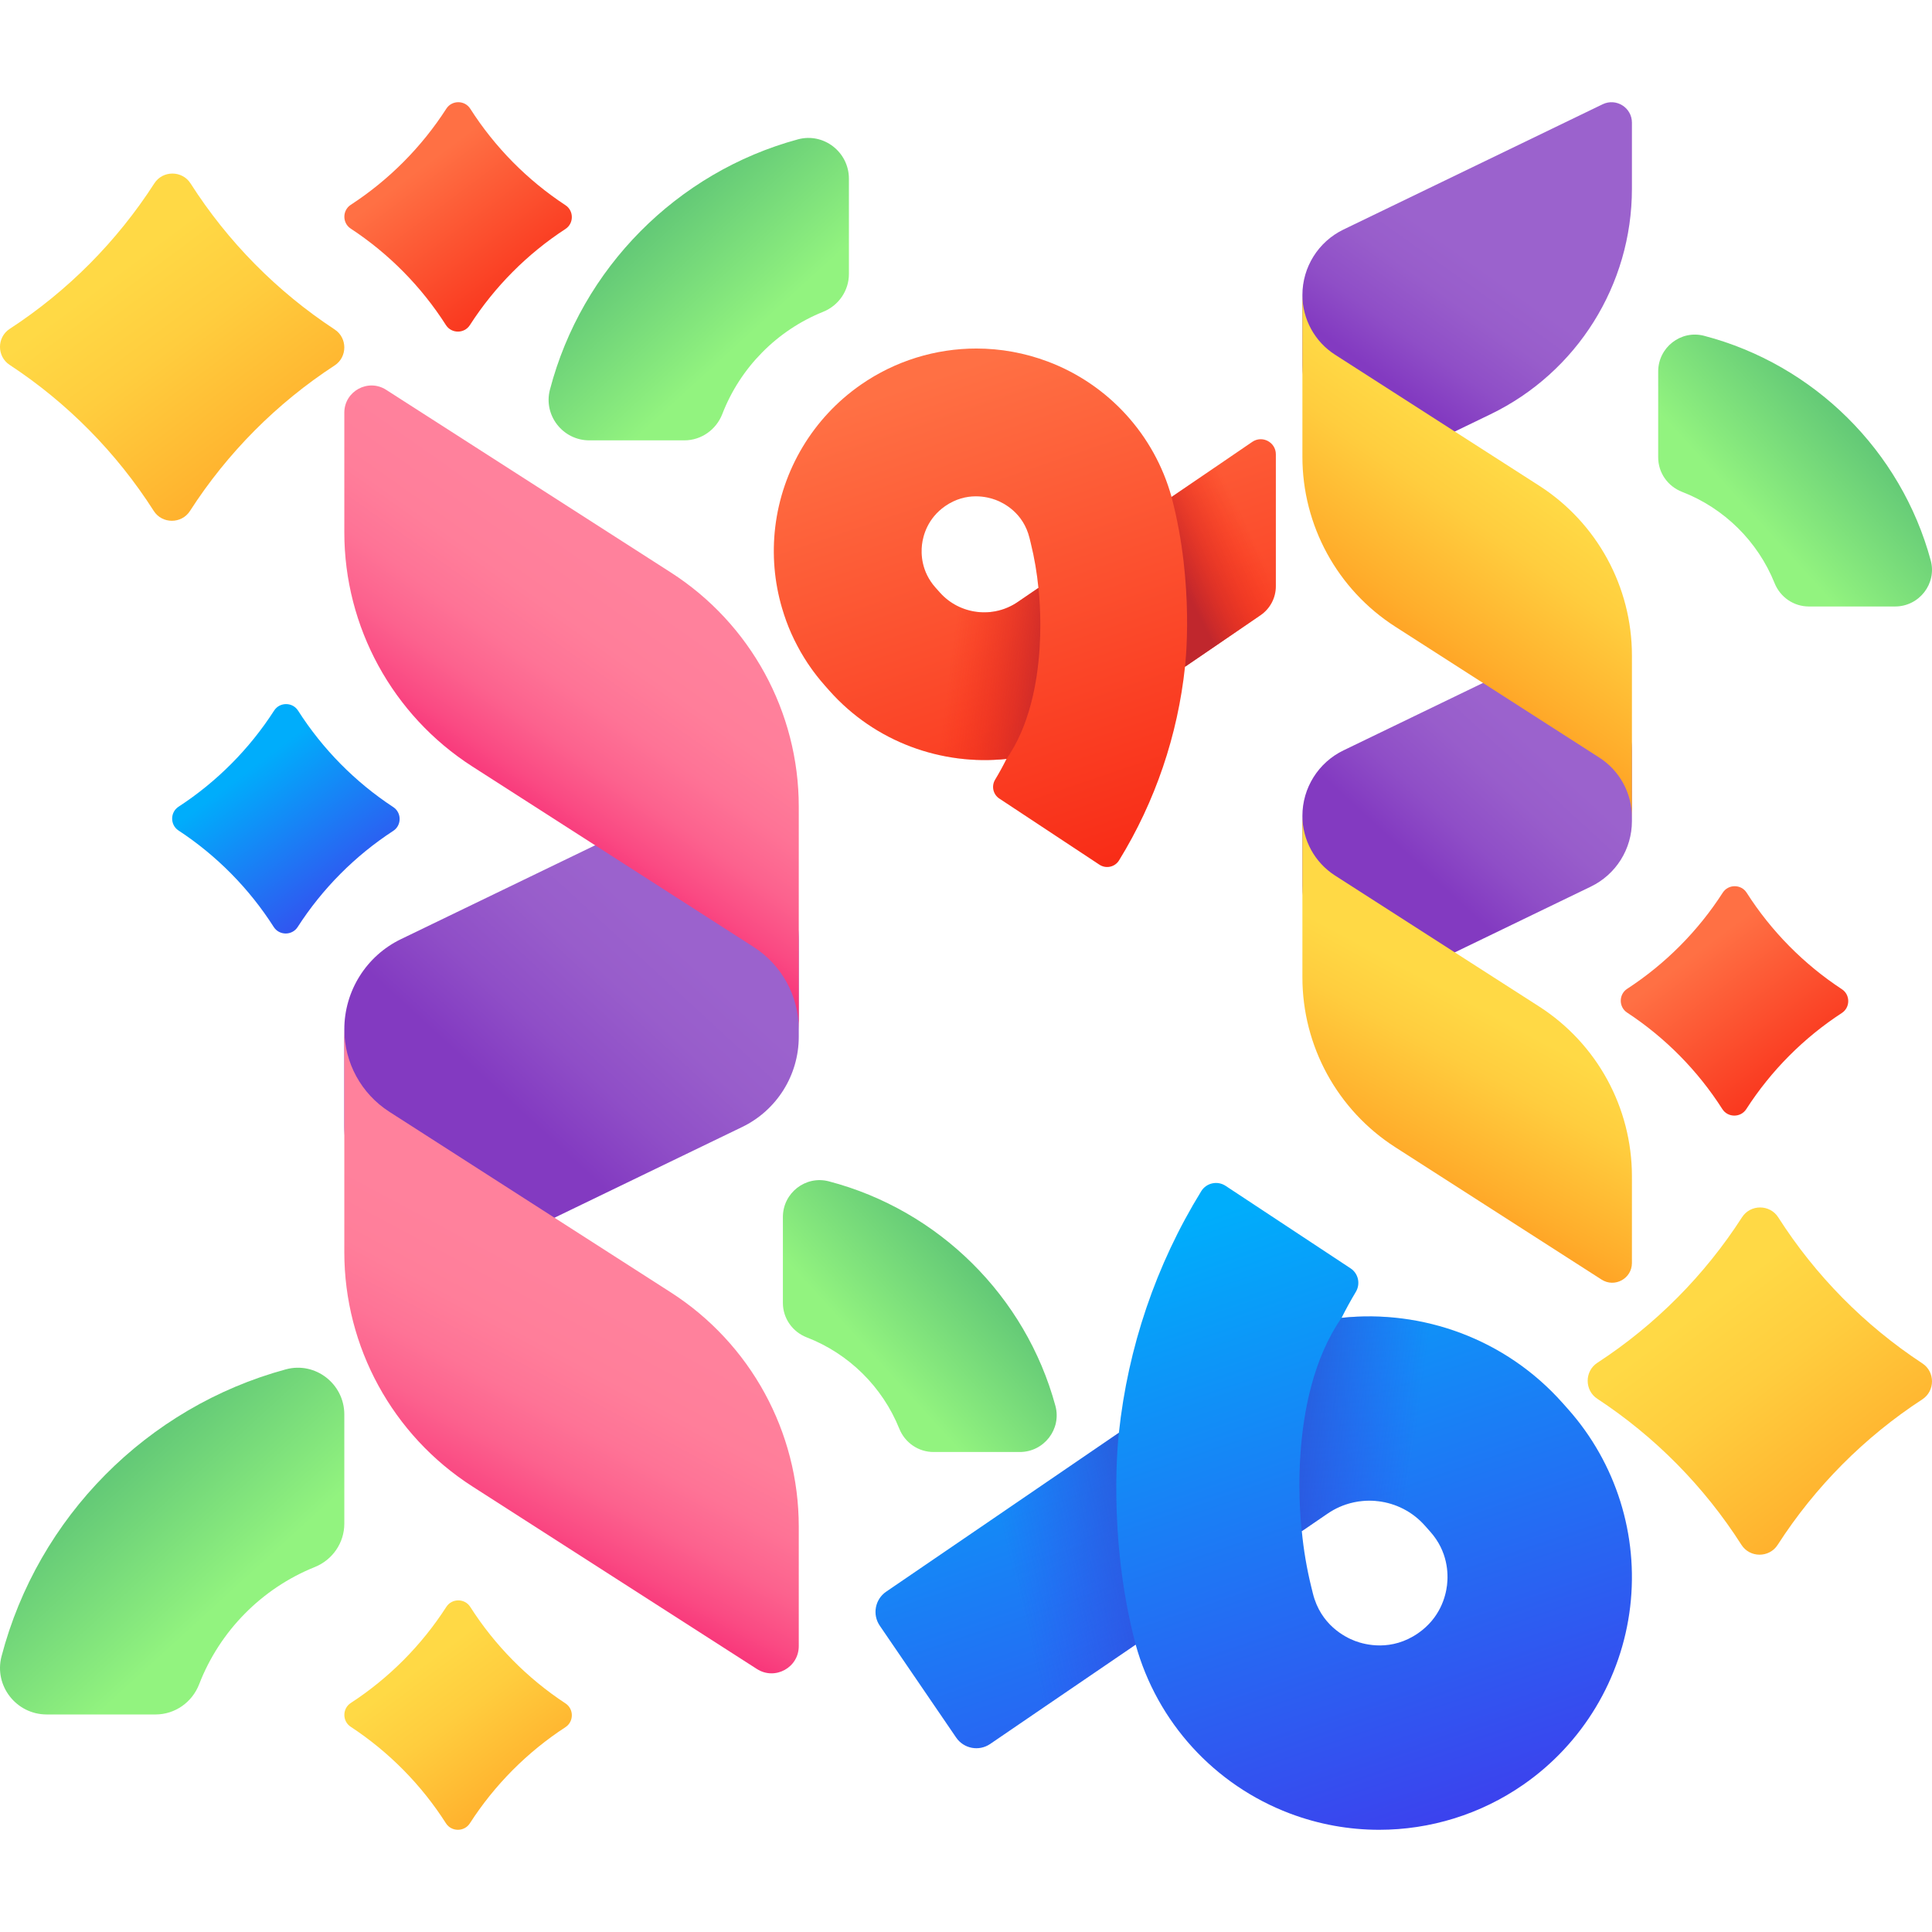
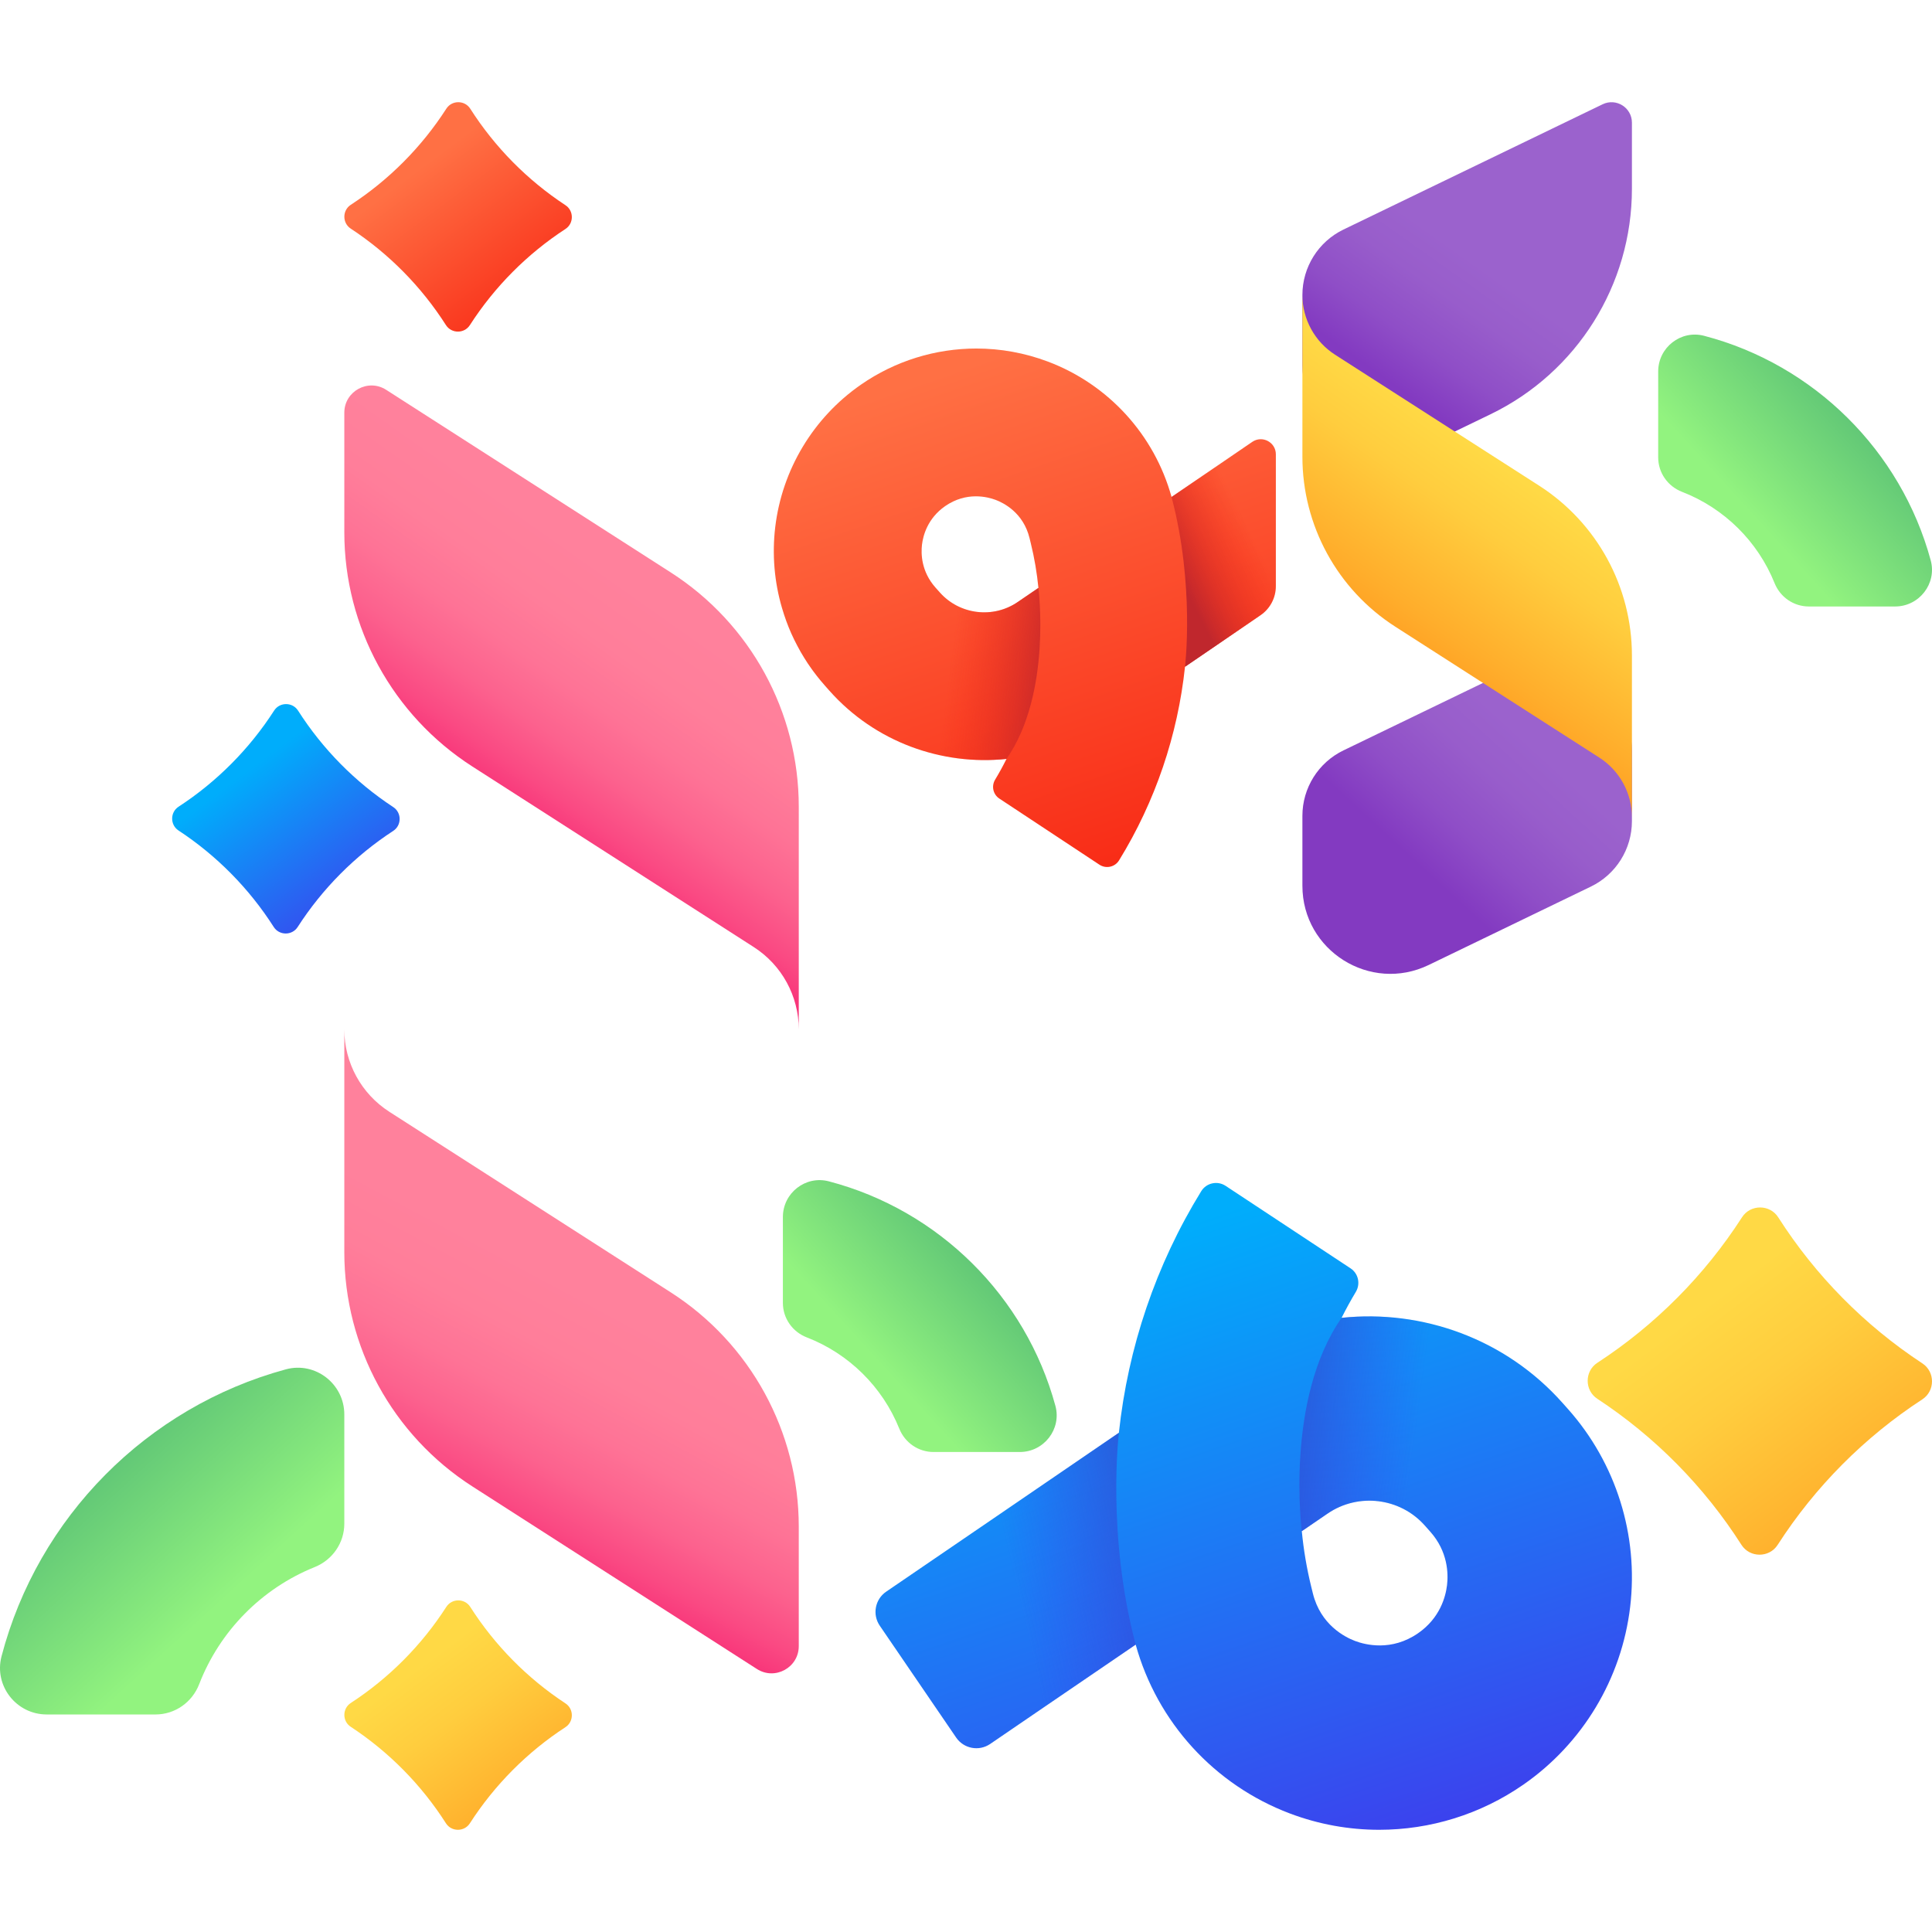
<svg xmlns="http://www.w3.org/2000/svg" xmlns:xlink="http://www.w3.org/1999/xlink" id="Capa_1" enable-background="new 0 0 510 510" height="512" viewBox="0 0 510 510" width="512">
  <linearGradient id="lg1">
    <stop offset="0" stop-color="#9b62cd" />
    <stop offset=".3" stop-color="#985dcb" />
    <stop offset=".672" stop-color="#8f4ec7" />
    <stop offset="1" stop-color="#833ac1" />
  </linearGradient>
  <linearGradient id="SVGID_1_" gradientUnits="userSpaceOnUse" x1="175.333" x2="134.283" xlink:href="#lg1" y1="246.14" y2="290.729" />
  <linearGradient id="lg2">
    <stop offset="0" stop-color="#ff819c" />
    <stop offset=".259" stop-color="#ff7e9a" />
    <stop offset=".476" stop-color="#fe7396" />
    <stop offset=".676" stop-color="#fc628e" />
    <stop offset=".867" stop-color="#fa4a83" />
    <stop offset="1" stop-color="#f83479" />
  </linearGradient>
  <linearGradient id="SVGID_2_" gradientUnits="userSpaceOnUse" x1="157.221" x2="125.372" xlink:href="#lg2" y1="342.201" y2="401.652" />
  <linearGradient id="SVGID_3_" gradientUnits="userSpaceOnUse" x1="172.805" x2="134.586" xlink:href="#lg2" y1="158.123" y2="212.266" />
  <linearGradient id="SVGID_4_" gradientUnits="userSpaceOnUse" x1="405.031" x2="375.266" xlink:href="#lg1" y1="196.796" y2="229.127" />
  <linearGradient id="SVGID_5_" gradientUnits="userSpaceOnUse" x1="389.109" x2="366.461" xlink:href="#lg1" y1="68.794" y2="100.643" />
  <linearGradient id="lg3">
    <stop offset="0" stop-color="#ffd945" />
    <stop offset=".304" stop-color="#ffcd3e" />
    <stop offset=".856" stop-color="#ffad2b" />
    <stop offset="1" stop-color="#ffa325" />
  </linearGradient>
  <linearGradient id="SVGID_6_" gradientUnits="userSpaceOnUse" x1="391.898" x2="368.805" xlink:href="#lg3" y1="266.449" y2="309.557" />
  <linearGradient id="SVGID_7_" gradientUnits="userSpaceOnUse" x1="401.549" x2="371.377" xlink:href="#lg3" y1="126.613" y2="169.357" />
  <linearGradient id="SVGID_8_" gradientTransform="matrix(1 .002 -.002 1 97.656 149.7)" gradientUnits="userSpaceOnUse" x1="-67.168" x2="-18.955" xlink:href="#lg3" y1="-77.766" y2="-13.482" />
  <linearGradient id="SVGID_9_" gradientTransform="matrix(1 .002 -.002 1 97.656 149.7)" gradientUnits="userSpaceOnUse" x1="352.432" x2="400.645" xlink:href="#lg3" y1="194.405" y2="258.689" />
  <linearGradient id="lg4">
    <stop offset="0" stop-color="#ff7044" />
    <stop offset="1" stop-color="#f82814" />
  </linearGradient>
  <linearGradient id="SVGID_10_" gradientTransform="matrix(1 .002 -.002 1 97.656 149.7)" gradientUnits="userSpaceOnUse" x1="13.291" x2="45.145" xlink:href="#lg4" y1="-105.568" y2="-63.097" />
  <linearGradient id="SVGID_11_" gradientTransform="matrix(1 .002 -.002 1 97.656 149.7)" gradientUnits="userSpaceOnUse" x1="14.003" x2="45.857" xlink:href="#lg3" y1="289.914" y2="332.385" />
  <linearGradient id="lg5">
    <stop offset="0" stop-color="#00adfb" />
    <stop offset="1" stop-color="#3f3ced" />
  </linearGradient>
  <linearGradient id="SVGID_12_" gradientTransform="matrix(1 .002 -.002 1 97.656 149.7)" gradientUnits="userSpaceOnUse" x1="-31.879" x2="-.026" xlink:href="#lg5" y1="53.399" y2="95.87" />
  <linearGradient id="SVGID_13_" gradientTransform="matrix(1 .002 -.002 1 97.656 149.7)" gradientUnits="userSpaceOnUse" x1="350.602" x2="382.456" xlink:href="#lg4" y1="100.782" y2="143.253" />
  <linearGradient id="lg6">
    <stop offset="0" stop-color="#92f37f" />
    <stop offset="1" stop-color="#4ab272" />
  </linearGradient>
  <linearGradient id="SVGID_14_" gradientTransform="matrix(0 -1 1 0 281.282 2818.225)" gradientUnits="userSpaceOnUse" x1="2728.59" x2="2773.233" xlink:href="#lg6" y1="-84.665" y2="-125.471" />
  <linearGradient id="SVGID_15_" gradientUnits="userSpaceOnUse" x1="230.756" x2="271.173" xlink:href="#lg6" y1="358.42" y2="321.476" />
  <linearGradient id="SVGID_16_" gradientUnits="userSpaceOnUse" x1="461.814" x2="502.231" xlink:href="#lg6" y1="135.222" y2="98.278" />
  <linearGradient id="SVGID_17_" gradientTransform="matrix(0 -1 1 0 -30.201 2697.713)" gradientUnits="userSpaceOnUse" x1="2275.647" x2="2326.829" xlink:href="#lg6" y1="89.59" y2="42.806" />
  <linearGradient id="SVGID_18_" gradientUnits="userSpaceOnUse" x1="300.747" x2="359.164" xlink:href="#lg5" y1="327.268" y2="498.733" />
  <linearGradient id="lg7">
    <stop offset="0" stop-color="#3f3ced" stop-opacity="0" />
    <stop offset="1" stop-color="#2f43bb" />
  </linearGradient>
  <linearGradient id="SVGID_19_" gradientUnits="userSpaceOnUse" x1="373.697" x2="322.492" xlink:href="#lg7" y1="378.368" y2="371.517" />
  <linearGradient id="SVGID_20_" gradientUnits="userSpaceOnUse" x1="268.818" x2="325.432" xlink:href="#lg7" y1="421.709" y2="408.727" />
  <linearGradient id="SVGID_21_" gradientUnits="userSpaceOnUse" x1="256.655" x2="303.481" xlink:href="#lg4" y1="96.05" y2="233.493" />
  <linearGradient id="lg8">
    <stop offset="0" stop-color="#f82814" stop-opacity="0" />
    <stop offset="1" stop-color="#c0272d" />
  </linearGradient>
  <linearGradient id="SVGID_22_" gradientUnits="userSpaceOnUse" x1="250.714" x2="278.271" xlink:href="#lg8" y1="176.061" y2="179.579" />
  <linearGradient id="SVGID_23_" gradientUnits="userSpaceOnUse" x1="330.763" x2="311.024" xlink:href="#lg8" y1="141.813" y2="151.585" />
  <g>
    <g>
-       <path d="m195.909 297.503-59.04 28.538c-21.274 10.283-45.979-5.215-45.979-28.844v-25.458c0-10.151 5.807-19.407 14.946-23.825l59.04-28.538c21.274-10.283 45.979 5.215 45.979 28.844v25.458c0 10.151-5.807 19.408-14.946 23.825z" fill="url(#SVGID_1_)" />
      <path d="m199.805 440.574-75.122-48.202c-21.059-13.513-33.793-36.814-33.793-61.835v-58.798c0 8.796 4.477 16.988 11.88 21.739l74.292 47.669c21.059 13.513 33.793 36.814 33.793 61.835v31.553c0 5.674-6.274 9.103-11.05 6.039z" fill="url(#SVGID_2_)" />
      <path d="m101.94 102.904 75.122 48.202c21.059 13.513 33.793 36.814 33.793 61.835v58.798c0-8.796-4.477-16.988-11.88-21.739l-74.292-47.669c-21.059-13.513-33.793-36.814-33.793-61.835v-31.553c0-5.674 6.275-9.103 11.05-6.039z" fill="url(#SVGID_3_)" />
    </g>
    <g>
      <path d="m419.95 234.039-42.809 20.693c-15.425 7.456-33.339-3.782-33.339-20.914v-18.46c0-7.36 4.21-14.072 10.837-17.275l42.809-20.693c15.425-7.456 33.339 3.782 33.339 20.914v18.46c.001 7.36-4.21 14.072-10.837 17.275z" fill="url(#SVGID_4_)" />
      <path d="m393.447 109.362-16.306 7.882c-15.425 7.456-33.339-3.782-33.339-20.914v-18.46c0-7.36 4.21-14.072 10.837-17.275l68.416-33.07c3.578-1.729 7.733.877 7.733 4.851v17.463c0 25.36-14.508 48.486-37.341 59.523z" fill="url(#SVGID_5_)" />
-       <path d="m422.776 337.779-54.47-34.951c-15.27-9.798-24.503-26.693-24.503-44.836v-42.634c0 6.378 3.246 12.318 8.614 15.763l53.868 34.565c15.27 9.798 24.503 26.693 24.503 44.836v22.878c0 4.114-4.55 6.6-8.012 4.379z" fill="url(#SVGID_6_)" />
      <path d="m406.285 128.197-53.868-34.565c-5.368-3.444-8.614-9.384-8.614-15.762v19.832 22.802.077c0 18.143 9.234 35.038 24.503 44.836l53.868 34.565c5.368 3.445 8.614 9.384 8.614 15.763v-19.832-22.803-.077c0-18.143-9.234-35.038-24.503-44.836z" fill="url(#SVGID_7_)" />
    </g>
-     <path d="m88.34 96.467c-15.283 9.959-28.323 23.078-38.198 38.424-2.221 3.451-7.346 3.441-9.554-.017-9.819-15.382-22.81-28.548-38.057-38.563-3.384-2.223-3.375-7.278.017-9.488 15.283-9.959 28.322-23.078 38.197-38.424 2.22-3.451 7.345-3.442 9.554.017 9.819 15.382 22.811 28.548 38.057 38.563 3.386 2.222 3.377 7.277-.016 9.488z" fill="url(#SVGID_8_)" />
    <path d="m507.45 369.393c-15.283 9.96-28.323 23.078-38.198 38.424-2.221 3.451-7.346 3.441-9.554-.018-9.819-15.382-22.81-28.547-38.057-38.563-3.384-2.223-3.375-7.278.017-9.488 15.283-9.96 28.322-23.078 38.197-38.424 2.22-3.451 7.345-3.442 9.553.017 9.819 15.382 22.811 28.548 38.057 38.563 3.387 2.224 3.377 7.278-.015 9.489z" fill="url(#SVGID_9_)" />
    <path d="m149.267 60.444c-10.097 6.58-18.712 15.247-25.236 25.386-1.467 2.28-4.853 2.274-6.312-.012-6.487-10.163-15.07-18.861-25.143-25.477-2.236-1.469-2.23-4.808.011-6.269 10.097-6.58 18.712-15.247 25.236-25.386 1.467-2.28 4.853-2.274 6.312.011 6.487 10.163 15.071 18.861 25.144 25.478 2.235 1.469 2.229 4.809-.012 6.269z" fill="url(#SVGID_10_)" />
    <path d="m149.267 455.927c-10.097 6.58-18.712 15.247-25.236 25.386-1.467 2.28-4.853 2.274-6.312-.012-6.487-10.163-15.07-18.861-25.143-25.477-2.236-1.469-2.23-4.808.011-6.269 10.097-6.58 18.712-15.247 25.236-25.386 1.467-2.28 4.853-2.274 6.312.011 6.487 10.163 15.071 18.861 25.144 25.478 2.235 1.469 2.229 4.809-.012 6.269z" fill="url(#SVGID_11_)" />
    <path d="m103.81 219.329c-10.097 6.58-18.712 15.247-25.236 25.386-1.467 2.28-4.853 2.274-6.312-.012-6.487-10.163-15.07-18.861-25.143-25.477-2.236-1.469-2.23-4.808.011-6.269 10.097-6.58 18.712-15.247 25.236-25.386 1.467-2.28 4.853-2.274 6.312.011 6.487 10.163 15.071 18.861 25.144 25.478 2.235 1.469 2.229 4.809-.012 6.269z" fill="url(#SVGID_12_)" />
-     <path d="m486.206 267.401c-10.097 6.58-18.712 15.247-25.236 25.386-1.467 2.28-4.853 2.274-6.312-.012-6.487-10.163-15.07-18.861-25.143-25.477-2.236-1.469-2.23-4.808.011-6.269 10.097-6.58 18.712-15.247 25.236-25.386 1.467-2.28 4.853-2.274 6.312.011 6.487 10.163 15.071 18.861 25.144 25.478 2.236 1.469 2.23 4.808-.012 6.269z" fill="url(#SVGID_13_)" />
-     <path d="m155.572 116.246h25.055c4.477 0 8.436-2.797 10.05-6.973 4.738-12.256 14.428-22.064 26.604-26.962 4.094-1.647 6.811-5.573 6.811-9.987v-25.154c0-7.037-6.673-12.228-13.464-10.383-31.937 8.677-57.08 34.024-65.462 66.08-1.771 6.773 3.406 13.379 10.406 13.379z" fill="url(#SVGID_14_)" />
    <path d="m206.663 321.26v22.683c0 4.053 2.533 7.637 6.313 9.099 11.096 4.29 19.975 13.062 24.41 24.086 1.491 3.707 5.046 6.166 9.041 6.166h22.773c6.371 0 11.071-6.041 9.4-12.189-7.855-28.915-30.804-51.677-59.826-59.266-6.13-1.603-12.111 3.083-12.111 9.421z" fill="url(#SVGID_15_)" />
    <path d="m437.721 98.062v22.683c0 4.053 2.533 7.637 6.313 9.099 11.096 4.29 19.975 13.062 24.41 24.086 1.491 3.707 5.046 6.166 9.041 6.166h22.773c6.371 0 11.071-6.041 9.4-12.189-7.855-28.915-30.804-51.677-59.826-59.266-6.13-1.603-12.111 3.083-12.111 9.421z" fill="url(#SVGID_16_)" />
    <path d="m12.332 452.576h28.725c5.133 0 9.672-3.207 11.522-7.995 5.433-14.052 16.541-25.296 30.502-30.913 4.694-1.889 7.809-6.39 7.809-11.45v-28.84c0-8.068-7.651-14.019-15.436-11.904-36.617 9.948-65.442 39.009-75.053 75.762-2.03 7.766 3.905 15.34 11.931 15.34z" fill="url(#SVGID_17_)" />
    <g>
      <path d="m364.075 483.02c-7.953.001-15.942-1.421-23.59-4.312-19.935-7.537-35.022-24.111-40.694-44.571l-38.409 26.226c-2.948 2.013-6.97 1.255-8.983-1.693l-20.161-29.527c-2.013-2.948-1.255-6.97 1.693-8.983l61.428-41.943c2.388-22.435 9.736-44.289 21.733-63.765 1.358-2.205 4.28-2.843 6.441-1.416l32.985 21.776c2.062 1.361 2.657 4.099 1.386 6.218-1.344 2.241-2.598 4.526-3.762 6.85 21.32-2.273 43.273 5.521 58.333 22.459l1.452 1.632c12.674 14.253 18.648 33.285 16.395 52.218-2.252 18.933-12.526 36.03-28.186 46.908-11.333 7.871-24.641 11.922-38.061 11.923zm-20.43-78.828c.472 4.917 1.299 9.818 2.489 14.663l.43 1.749c2.042 8.315 8.467 11.559 11.135 12.567 2.67 1.009 9.633 2.827 16.664-2.057 5.795-4.026 7.26-9.672 7.618-12.679.358-3.008.258-8.841-4.431-14.114l-1.452-1.632c-6.516-7.329-17.535-8.685-25.629-3.158z" fill="url(#SVGID_18_)" />
      <path d="m413.926 371.97-1.452-1.632c-15.061-16.937-37.013-24.732-58.333-22.459-15.008 21.547-10.496 56.314-10.496 56.314l6.825-4.66c8.094-5.527 19.113-4.171 25.629 3.158l1.336 1.502h52.22c-2.191-11.855-7.558-23.034-15.729-32.223z" fill="url(#SVGID_19_)" />
      <path d="m233.93 420.159c-2.948 2.013-3.706 6.035-1.693 8.983l20.161 29.527c2.013 2.948 6.035 3.706 8.983 1.693l38.409-26.226c-7.697-29.043-4.432-55.92-4.432-55.92z" fill="url(#SVGID_20_)" />
    </g>
    <g>
      <path d="m309.261 131.191c-4.538-16.405-16.64-29.691-32.611-35.73-6.133-2.31-12.535-3.459-18.914-3.459-10.753 0-21.424 3.248-30.5 9.557-12.559 8.724-20.791 22.432-22.596 37.606-.856 7.224-.223 14.47 1.782 21.307.164.586.352 1.161.539 1.736.188.563.387 1.137.586 1.7.821 2.263 1.806 4.468 2.955 6.613.551 1.067 1.161 2.123 1.806 3.154.317.516.645 1.02.973 1.524l.012.012c.328.481.657.95.985 1.419.141.188.27.375.41.563.61.833 1.243 1.63 1.9 2.427.387.469.786.938 1.196 1.395l1.161 1.313c12.066 13.579 29.667 19.817 46.753 18-.926 1.864-1.935 3.694-3.014 5.488-1.02 1.7-.539 3.893 1.114 4.984l26.431 17.46c1.735 1.138 4.081.633 5.171-1.137 9.616-15.608 15.502-33.127 17.414-51.115l19.942-13.613c2.527-1.725 4.039-4.587 4.039-7.647v-34.822c0-3.197-3.581-5.089-6.222-3.286zm-61.164 25.2-1.067-1.196-.094-.105c-3.752-4.233-3.835-8.9-3.553-11.316.293-2.404 1.466-6.93 6.109-10.167 5.64-3.905 11.21-2.451 13.356-1.642 2.134.809 7.294 3.4 8.924 10.073l.34 1.396c.962 3.893 1.618 7.821 2.005 11.761l-5.476 3.729c-6.485 4.433-15.315 3.342-20.544-2.533z" fill="url(#SVGID_21_)" />
      <path d="m217.779 181.019 1.163 1.308c12.072 13.576 29.668 19.824 46.757 18.002 12.03-17.271 8.413-45.138 8.413-45.138l-5.47 3.735c-6.488 4.43-15.32 3.344-20.543-2.531l-1.071-1.204h-41.857c1.757 9.502 6.059 18.463 12.608 25.828z" fill="url(#SVGID_22_)" />
      <path d="m336.794 119.927v34.822c0 3.06-1.512 5.922-4.039 7.647l-19.942 13.613s2.615-21.541-3.553-44.818l21.312-14.55c2.641-1.802 6.222.089 6.222 3.286z" fill="url(#SVGID_23_)" />
    </g>
  </g>
</svg>